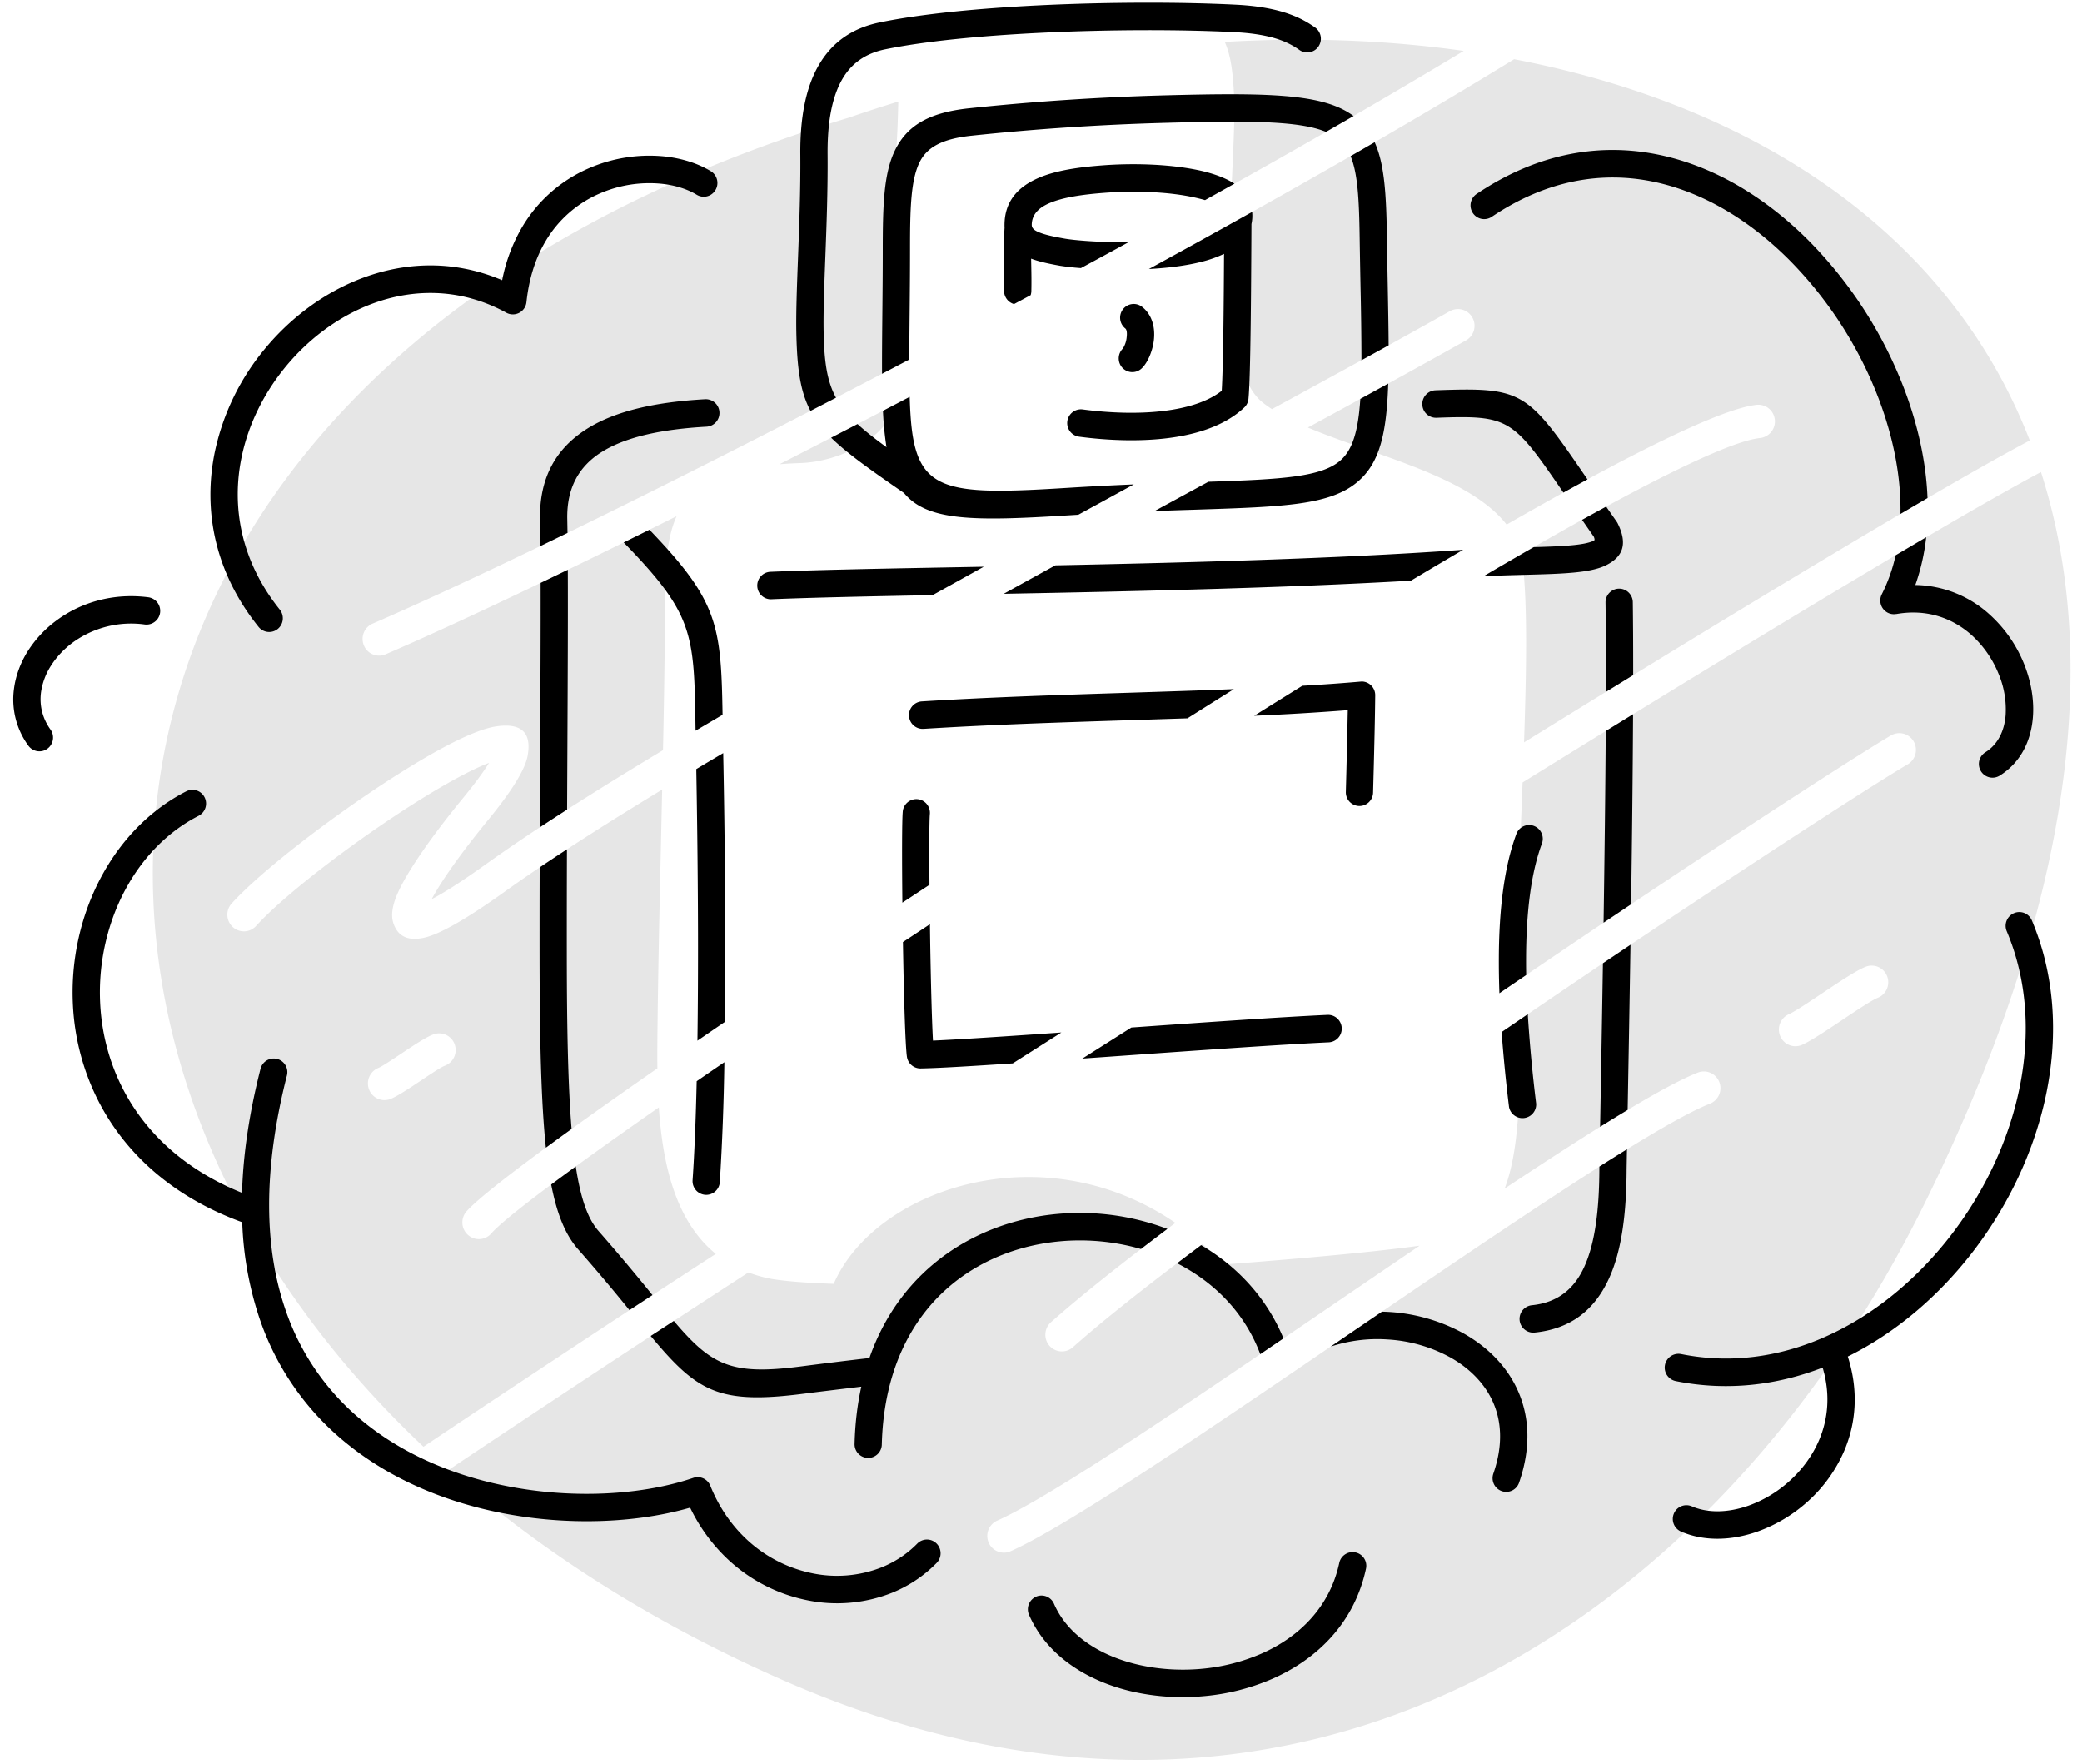
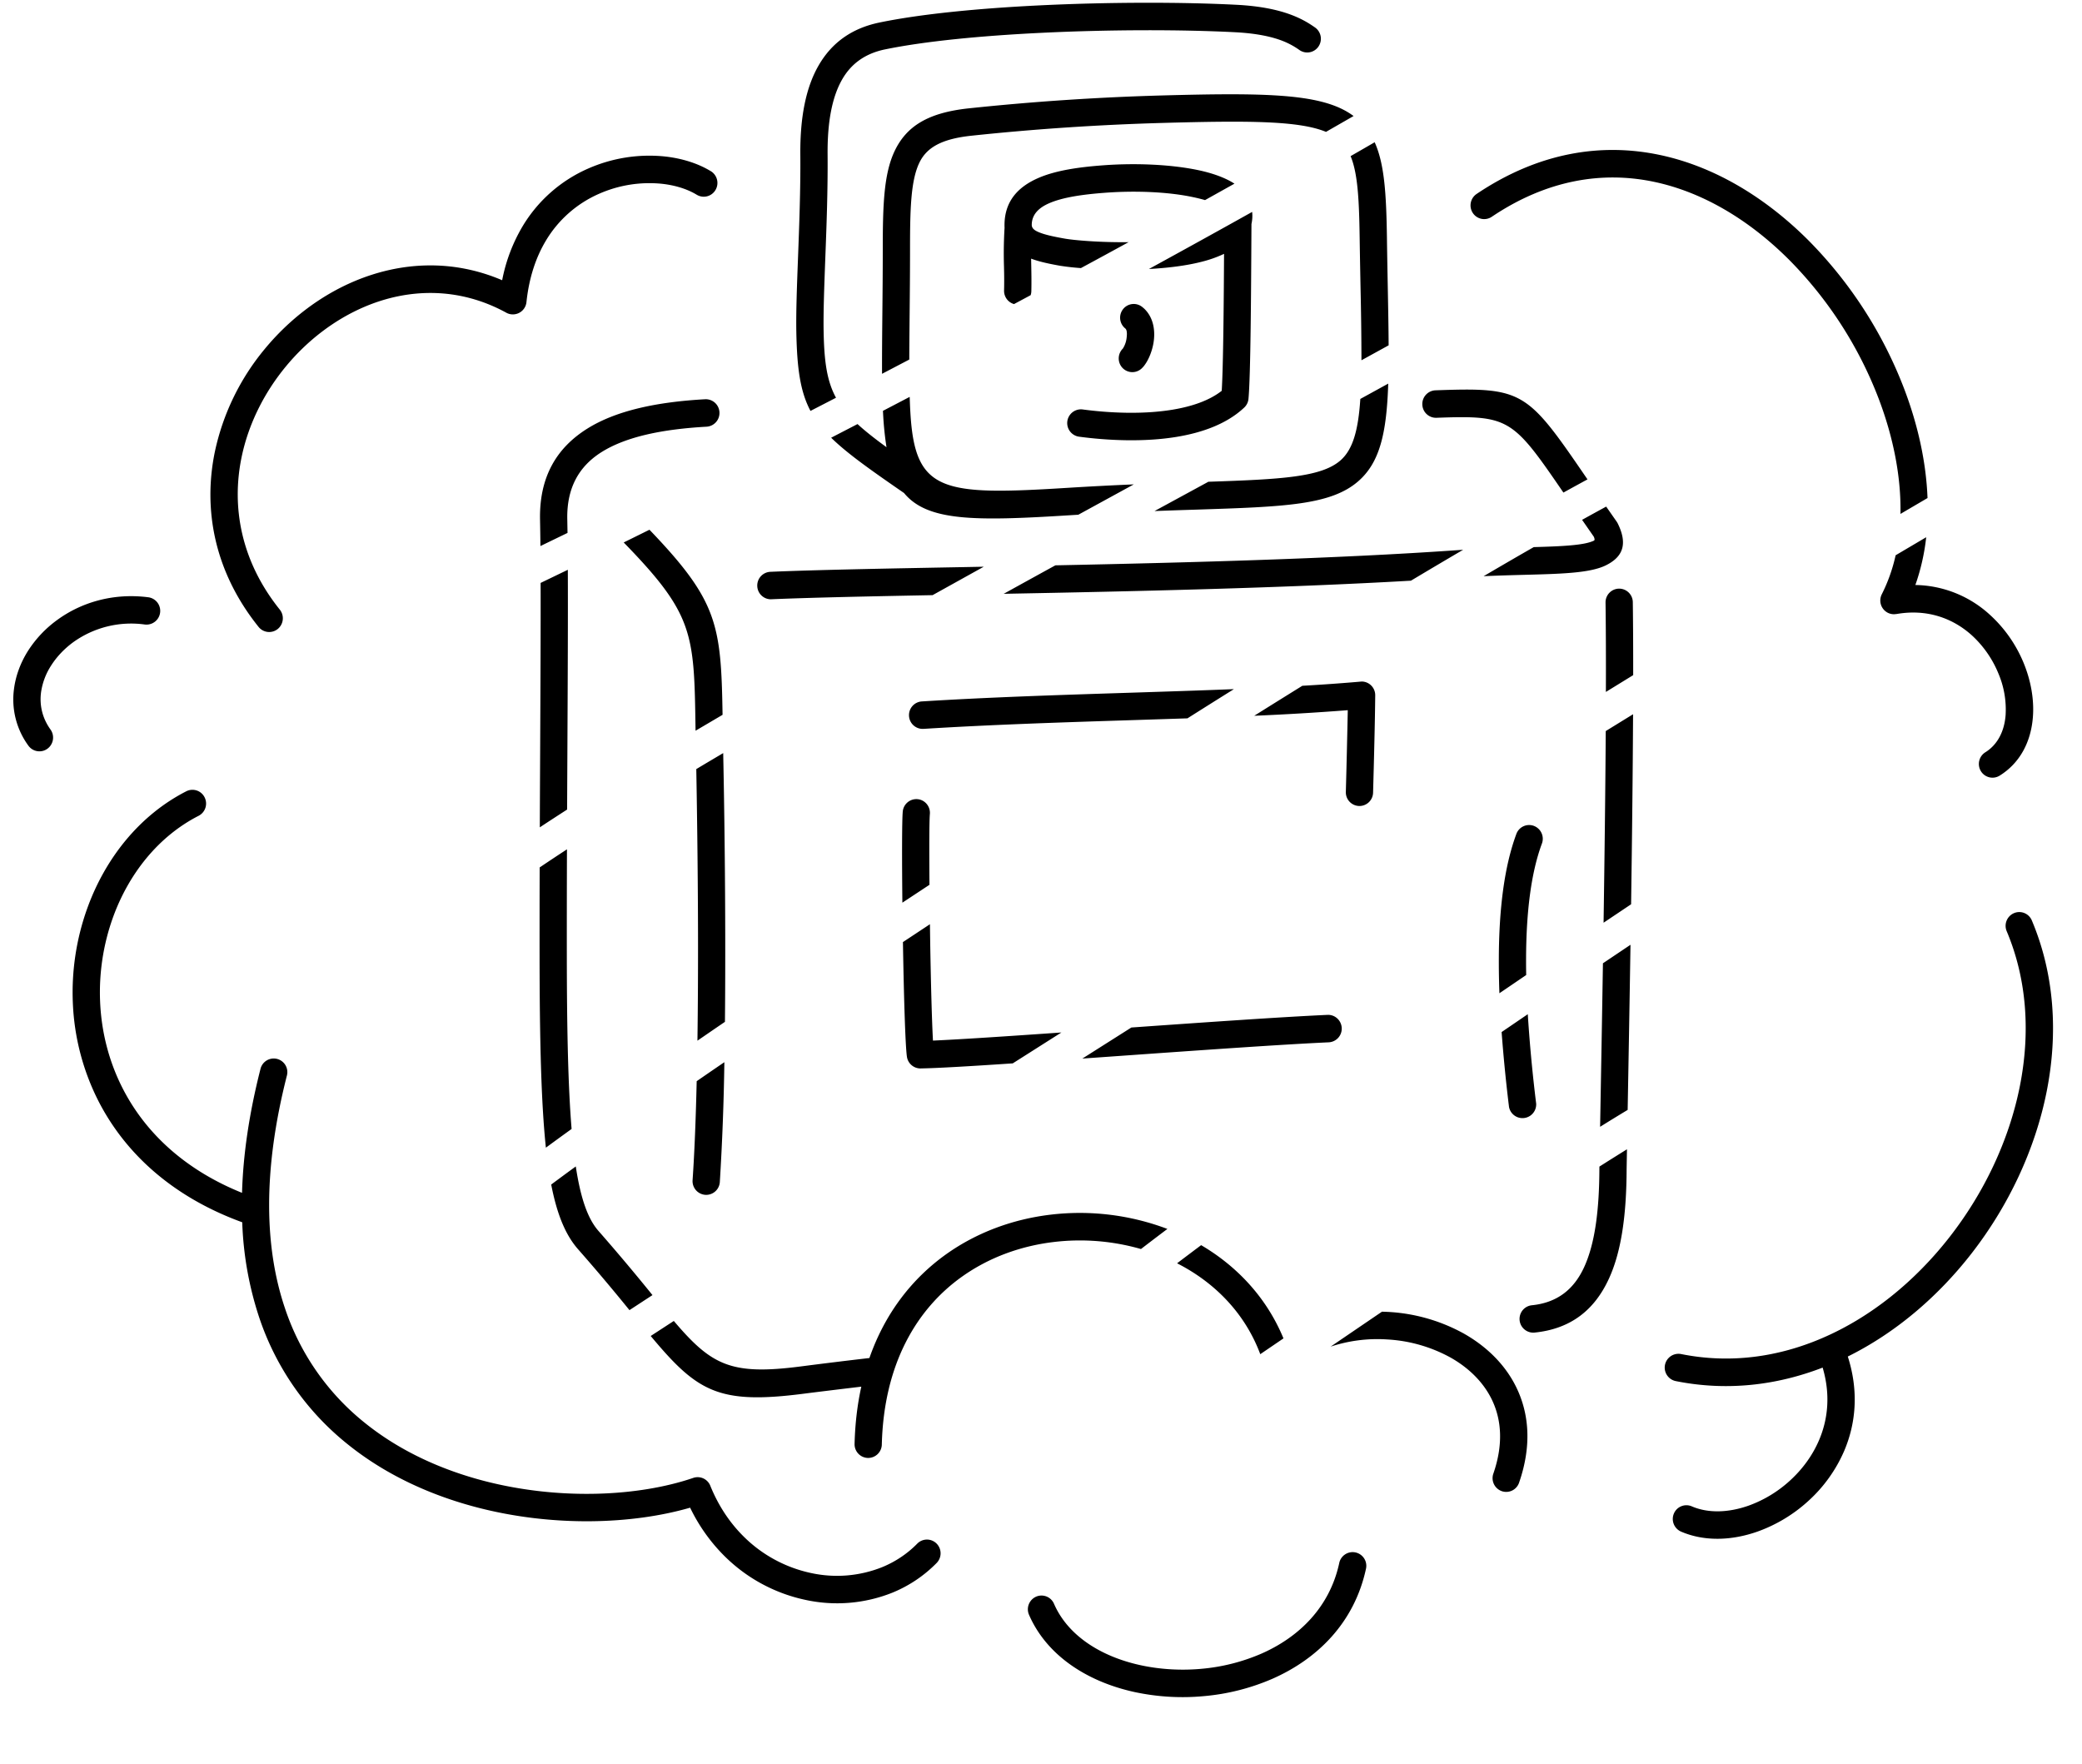
<svg xmlns="http://www.w3.org/2000/svg" width="72" height="61" viewBox="0 0 72 61">
  <g fill="none" fill-rule="evenodd">
-     <path d="M30.96 13.985c-.242 1.066-1.794 1.978-3.293 2.028-.25.008-.487.022-.71.04 1.309-.67 2.65-1.361 4.004-2.068zM66.515 41.7c-6.97 14.043-21.406 24.34-39.492 16.375-4.518-1.99-8.361-4.46-11.505-7.247a829.175 829.175 0 0 1 10.363-6.826c.2.075.41.139.635.19.404.092 1.241.168 2.316.203 1.425-3.283 7.222-5.255 11.816-2.108-1.767 1.326-3.26 2.508-4.304 3.436a.58.58 0 0 0-.05.814.57.57 0 0 0 .809.05c1.07-.953 2.632-2.183 4.485-3.567.247.218.49.453.727.707 2.82-.214 5.206-.435 6.778-.65-.992.672-2.004 1.362-3.013 2.05-4.898 3.338-9.725 6.628-11.595 7.457a.58.58 0 0 0-.294.762.572.572 0 0 0 .756.296c1.967-.872 6.835-4.19 11.775-7.557 5.226-3.562 10.534-7.18 12.41-7.92a.579.579 0 0 0 .325-.748.572.572 0 0 0-.743-.328c-1.226.484-3.718 2.047-6.68 4.012.471-1.223.568-3.093.498-5.825 6.162-4.205 11.979-7.986 13.441-8.846a.581.581 0 0 0 .206-.791.572.572 0 0 0-.785-.208c-1.416.833-6.935 4.418-12.906 8.482-.051-1.644.066-4.241.167-6.857 8.104-5.02 14.968-9.158 17.925-10.733 2.043 6.36 1.19 14.789-4.065 25.377zm-51.87 8.329C-1.044 35.205 2.425 12.196 29.343 4.073a48.96 48.96 0 0 1 1.723-.56c-.011.359-.018.752-.042 1.18-.116 2.055-.008 5.64-.016 7.968-7.191 3.764-14.044 7.14-18.12 8.903a.579.579 0 0 0-.303.757c.123.294.46.43.751.305 2.5-1.08 6.04-2.766 10.062-4.776-.455 1.008-.394 2.415-.408 4.191a317.384 317.384 0 0 1-.062 3.9c-2.406 1.447-4.52 2.794-6.127 3.945-.838.6-1.448.988-1.872 1.206.39-.732 1.17-1.785 1.94-2.724.87-1.06 1.29-1.776 1.375-2.22.162-.855-.256-1.154-1.09-1.029-.396.06-.948.28-1.587.607-2.343 1.204-6.194 4.018-7.555 5.515a.579.579 0 0 0 .036.814.569.569 0 0 0 .808-.036c1.288-1.418 4.975-4.103 7.232-5.262.314-.162.593-.29.824-.377-.181.298-.483.709-.927 1.251-.932 1.135-1.886 2.452-2.246 3.286-.168.389-.226.732-.136 1.004.147.446.492.639 1.086.5.507-.12 1.388-.6 2.776-1.595 1.444-1.034 3.31-2.232 5.434-3.522-.06 2.733-.13 5.619-.156 7.859-.007.559-.016 1.16-.009 1.78-3.573 2.483-6.075 4.34-6.603 4.949a.58.58 0 0 0 .054.814c.237.21.6.185.807-.055.471-.542 2.642-2.16 5.792-4.357.133 1.977.58 3.936 1.97 5.066-3.487 2.26-7.477 4.9-10.112 6.67zm27.71-48.578c2.831-.167 5.611-.064 8.264.311a275.53 275.53 0 0 1-8.024 4.643c.054-1.27.118-2.398.082-3.104-.038-.728-.098-1.35-.322-1.85zm10.006.597c8.24 1.578 15.014 5.927 17.833 13.183-2.91 1.538-9.576 5.546-17.489 10.44.085-2.49.123-4.845-.052-6.234a2.562 2.562 0 0 0-.049-.268c4.049-2.335 7.135-3.903 8.262-4.022a.576.576 0 0 0 .511-.633.574.574 0 0 0-.628-.515c-1.25.132-4.472 1.746-8.647 4.14-1.311-1.687-4.598-2.39-6.872-3.355a466.2 466.2 0 0 0 5.47-3.014.58.58 0 0 0 .219-.787.572.572 0 0 0-.78-.222c-1.676.945-3.787 2.1-6.152 3.387a4.121 4.121 0 0 1-.316-.225c-1.083-.858-1.192-3.597-1.125-6.174 3.641-2.026 7.03-3.986 9.815-5.7zm12.153 31.384a.572.572 0 0 1 .745.32.579.579 0 0 1-.319.751c-.221.09-.742.439-1.259.785-.52.348-1.037.694-1.358.84a.571.571 0 0 1-.756-.292.579.579 0 0 1 .289-.762c.226-.102.707-.425 1.193-.75.563-.376 1.132-.757 1.465-.892zM14.99 35.767a.572.572 0 0 1 .734.346c.107.3-.046.63-.344.74-.125.045-.488.287-.848.528-.387.258-.772.515-1.018.617a.571.571 0 0 1-.747-.314.578.578 0 0 1 .312-.753c.136-.056.477-.284.82-.513.415-.277.834-.557 1.091-.65z" fill="#E6E6E6" />
    <path d="M51.589 7.496a.47.47 0 0 1-.655-.13.477.477 0 0 1 .13-.659c2.144-1.442 4.314-1.774 6.33-1.35 1.91.402 3.672 1.485 5.134 2.943a14.82 14.82 0 0 1 3.324 5.149c.476 1.252.759 2.538.806 3.773l-.936.549c.026-1.277-.245-2.647-.753-3.984a13.852 13.852 0 0 0-3.107-4.813c-1.338-1.335-2.938-2.324-4.66-2.686-1.78-.375-3.703-.077-5.613 1.208zm-5.277 46.562a.473.473 0 1 1 .924.201c-.403 1.85-1.668 3.103-3.234 3.793a7.622 7.622 0 0 1-2.372.6 7.917 7.917 0 0 1-2.41-.145c-1.627-.36-3.023-1.26-3.635-2.669a.477.477 0 0 1 .244-.625.47.47 0 0 1 .621.246c.48 1.104 1.623 1.82 2.97 2.118.68.15 1.407.195 2.125.13a6.685 6.685 0 0 0 2.08-.526c1.306-.575 2.357-1.608 2.687-3.123zm23.084-21.857a.477.477 0 0 1 .25-.624.47.47 0 0 1 .619.251c.79 1.872.908 3.922.514 5.912-.399 2.013-1.325 3.97-2.61 5.618-1.165 1.494-2.629 2.739-4.268 3.55.383 1.196.28 2.31-.123 3.259a5.016 5.016 0 0 1-1.247 1.74 5.208 5.208 0 0 1-1.751 1.054c-.9.318-1.845.346-2.644.002a.477.477 0 0 1-.25-.623.47.47 0 0 1 .62-.251c.573.247 1.277.218 1.963-.024a4.256 4.256 0 0 0 1.43-.865c.425-.387.78-.863 1.01-1.405.31-.728.395-1.582.122-2.504-1.592.615-3.318.82-5.077.467a.476.476 0 0 1 .184-.935c1.692.34 3.351.103 4.867-.547 1.702-.728 3.227-1.975 4.42-3.506 1.196-1.534 2.057-3.35 2.427-5.216.359-1.813.255-3.67-.456-5.353zM24.582 5.919a.478.478 0 0 1 .16.653.47.47 0 0 1-.648.162c-.326-.198-.745-.329-1.208-.379a4.307 4.307 0 0 0-2.171.347 4.014 4.014 0 0 0-1.839 1.623c-.34.568-.58 1.27-.67 2.122a.473.473 0 0 1-.716.356c-1.626-.882-3.354-.84-4.869-.2-1.049.444-1.997 1.172-2.742 2.077-.747.907-1.29 1.989-1.526 3.137-.352 1.712-.024 3.586 1.324 5.265a.478.478 0 0 1-.072.668.47.47 0 0 1-.663-.072c-1.544-1.924-1.919-4.078-1.513-6.05a8.246 8.246 0 0 1 1.722-3.555c.842-1.022 1.915-1.845 3.104-2.348 1.587-.67 3.38-.775 5.111-.035a5.797 5.797 0 0 1 .701-1.856 4.957 4.957 0 0 1 2.27-2.004 5.25 5.25 0 0 1 2.649-.42c.6.065 1.153.24 1.596.51zM9.01 36.956a.47.47 0 1 1 .912.235c-.851 3.336-.765 5.98-.07 8.04a8.502 8.502 0 0 0 2.749 3.958c1.215.983 2.662 1.637 4.154 2.024 2.608.675 5.341.534 7.22-.108a.471.471 0 0 1 .589.272c.284.702.68 1.285 1.146 1.748a4.69 4.69 0 0 0 2.339 1.27 4.21 4.21 0 0 0 2.457-.203c.45-.185.864-.456 1.214-.813a.47.47 0 0 1 .667-.005.478.478 0 0 1 .005.672 4.554 4.554 0 0 1-1.532 1.028 5.147 5.147 0 0 1-3.003.25 5.63 5.63 0 0 1-2.809-1.522 6.07 6.07 0 0 1-1.182-1.667c-2.002.58-4.737.672-7.344-.003-1.616-.418-3.187-1.13-4.513-2.202a9.436 9.436 0 0 1-3.052-4.393 11.7 11.7 0 0 1-.58-3.271c-2.48-.903-4.099-2.456-4.997-4.24a8.215 8.215 0 0 1-.86-3.323 8.6 8.6 0 0 1 .493-3.28c.627-1.747 1.816-3.237 3.43-4.061a.47.47 0 0 1 .633.21.477.477 0 0 1-.209.639c-1.39.71-2.42 2.007-2.967 3.532a7.655 7.655 0 0 0-.437 2.919c.045.999.29 2.003.76 2.936.757 1.504 2.103 2.826 4.147 3.65.037-1.298.24-2.725.64-4.292zM5.125 20.653a.474.474 0 0 1-.118.942 3.435 3.435 0 0 0-2.477.614c-.313.23-.573.507-.765.81a2.297 2.297 0 0 0-.347.932c-.054.434.043.878.328 1.275a.478.478 0 0 1-.105.664.47.47 0 0 1-.66-.106 2.706 2.706 0 0 1-.498-1.952c.058-.462.226-.913.484-1.323a3.94 3.94 0 0 1 1.01-1.07c.82-.6 1.922-.942 3.148-.786zm47.314 8.185a.47.47 0 0 1 .606-.279.476.476 0 0 1 .278.61c-.385 1.036-.54 2.403-.548 3.94-.001.2 0 .402.004.607l-.926.63a29.075 29.075 0 0 1-.02-1.24c.008-1.642.18-3.12.606-4.268zm.395 6.233a52.01 52.01 0 0 0 .29 3.092.474.474 0 0 1-.939.115 55.252 55.252 0 0 1-.256-2.59l.905-.617zm-.301 16.2a.47.47 0 0 1-.6.292.476.476 0 0 1-.29-.605c.353-1.017.283-1.886-.063-2.583-.299-.603-.807-1.089-1.427-1.437a5.133 5.133 0 0 0-2.172-.62 5.14 5.14 0 0 0-1.965.248l.705-.48 1.07-.728a6.084 6.084 0 0 1 2.821.75c.782.44 1.427 1.061 1.814 1.842.454.916.553 2.036.107 3.32zm-8.95-4.444c-.532-1.426-1.587-2.486-2.877-3.143.27-.205.548-.414.832-.627 1.245.732 2.266 1.817 2.847 3.224l-.802.546zm-4.126-3.636a7.646 7.646 0 0 0-3.025-.242c-1.129.136-2.226.53-3.162 1.196-1.577 1.121-2.705 3.03-2.775 5.807a.473.473 0 0 1-.482.463.473.473 0 0 1-.46-.486c.018-.709.098-1.368.233-1.979l-.683.082c-.55.067-.985.12-1.295.16-2.971.385-3.696-.068-5.305-1.994l.799-.52c1.301 1.53 1.968 1.886 4.388 1.573a176.605 176.605 0 0 1 2.376-.291c.55-1.576 1.499-2.766 2.66-3.593 1.07-.76 2.316-1.209 3.595-1.363a8.561 8.561 0 0 1 4.05.492c-.315.237-.62.469-.914.695zm-17.689 2.113a68.068 68.068 0 0 0-1.774-2.102c-.431-.488-.73-1.197-.932-2.241.263-.196.546-.405.85-.626.169 1.116.418 1.815.788 2.234a71.976 71.976 0 0 1 1.864 2.215l-.796.52zm-2.89-5.618c-.163-1.553-.215-3.684-.218-6.604-.001-1.006 0-2.044.003-3.086.302-.205.618-.413.944-.627a818.935 818.935 0 0 0-.005 3.713c.003 2.548.044 4.486.165 5.957-.314.226-.61.442-.889.647zm-.21-11.077c.003-.911.008-1.816.012-2.696.01-2.163.02-4.175.016-5.756l.941-.454c.007 1.643-.003 3.837-.015 6.214l-.01 2.077c-.324.209-.64.414-.944.615zm.021-9.727c-.003-.337-.008-.64-.013-.903-.032-1.478.566-2.488 1.634-3.157.997-.624 2.4-.923 4.073-1.016a.473.473 0 0 1 .497.449.474.474 0 0 1-.445.5c-1.522.085-2.777.343-3.627.875-.778.487-1.214 1.233-1.19 2.33l.008.468-.937.454zm20.227-7.523a.477.477 0 0 1-.08-.666.469.469 0 0 1 .66-.082c.04.032.077.064.108.097.276.29.343.692.298 1.066-.04.334-.178.668-.327.861l.001.001a.951.951 0 0 1-.09.1.47.47 0 0 1-.667-.013.478.478 0 0 1 .012-.67v-.001h-.001l.002-.001a.867.867 0 0 0 .131-.388c.015-.127.01-.245-.039-.296l-.008-.008zm4.386-4.031a1.29 1.29 0 0 1-.024.418l-.003.582c-.009 1.592-.024 4.669-.1 5.464a.474.474 0 0 1-.149.303c-.59.554-1.425.861-2.326 1.01-1.144.19-2.408.126-3.38-.004a.474.474 0 0 1 .123-.942c.9.12 2.064.18 3.105.008.662-.11 1.268-.312 1.702-.653.055-.89.072-3.214.08-4.736a4.17 4.17 0 0 1-.775.274c-.545.14-1.185.215-1.823.25 1.21-.663 2.405-1.322 3.57-1.974zM37.381 9.27a8.33 8.33 0 0 1-.72-.08c-.383-.068-.72-.14-1.003-.246l.005.25c.005.26.011.524.003.875a.474.474 0 0 1-.024.138l-.575.308a.475.475 0 0 1-.344-.469c.008-.33.003-.584-.003-.833a14.512 14.512 0 0 1 .02-1.339 1.492 1.492 0 0 1-.002-.107c.008-.812.467-1.309 1.181-1.617.6-.258 1.383-.37 2.208-.432 1.126-.086 2.356-.034 3.3.163.505.106.941.262 1.263.47l-1.017.568a6.169 6.169 0 0 0-.438-.107c-.856-.18-1.99-.225-3.038-.145-.738.056-1.426.15-1.908.358-.369.159-.605.392-.609.749 0 .095.058.162.162.217.21.11.555.185.98.26.329.058 1.216.135 2.207.123-.546.299-1.096.598-1.648.896zm10.582-1.062c.008.604.019 1.176.029 1.709.014.748.027 1.42.03 2.024l-.94.517a120.66 120.66 0 0 0-.032-2.526c-.01-.527-.021-1.093-.03-1.713-.019-1.315-.065-2.221-.313-2.82.28-.161.557-.32.832-.48.34.752.402 1.802.424 3.289zm.045 5.057c-.056 1.731-.297 2.737-1.043 3.382-.952.824-2.57.877-5.57.975-.455.014-.943.03-1.469.05l1.862-1.013c2.514-.084 3.898-.158 4.563-.734.43-.373.62-1.032.692-2.13l.965-.53zM37.29 17.799l-.327.02c-3.267.205-4.894.207-5.699-.77-1.162-.802-1.966-1.369-2.521-1.913l.912-.472c.27.248.599.506 1.002.8a11.177 11.177 0 0 1-.114-1.092l-.009-.165.925-.483c.007.208.015.405.027.592.166 2.7 1.108 2.824 5.422 2.554.824-.051 1.59-.09 2.301-.12l-1.92 1.05zm-9.262-3.59c-.355-.671-.464-1.47-.489-2.715v-.004c-.013-.693.02-1.583.058-2.574.042-1.117.09-2.363.08-3.568-.011-1.31.198-2.332.632-3.084.463-.802 1.163-1.29 2.104-1.485 1.44-.298 3.442-.49 5.517-.592C38.365.067 40.91.07 42.77.166c.802.042 1.376.167 1.797.315.44.155.713.332.908.468a.477.477 0 0 1 .12.661.47.47 0 0 1-.656.121 2.68 2.68 0 0 0-.683-.353c-.347-.122-.833-.226-1.535-.263-1.83-.095-4.341-.097-6.745.022-2.034.1-3.986.286-5.374.572-.664.138-1.155.477-1.475 1.032-.349.604-.516 1.466-.507 2.6.01 1.238-.037 2.488-.08 3.608-.037.982-.07 1.864-.057 2.523v.003c.02 1.035.115 1.705.428 2.279l-.882.455zm2.475-1.283c-.003-.59.003-1.252.01-1.994.007-.7.015-1.474.015-2.321.001-1.5.033-2.586.406-3.379.411-.871 1.16-1.336 2.572-1.486a86.419 86.419 0 0 1 6.707-.446c3.497-.095 5.358-.063 6.42.593.062.038.12.078.177.119l-.954.548c-.934-.384-2.643-.392-5.62-.31a85.552 85.552 0 0 0-6.634.442c-1.032.109-1.559.404-1.814.946-.292.62-.317 1.602-.317 2.973 0 .855-.008 1.628-.015 2.329-.005.54-.01 1.036-.011 1.493l-.942.493zm-2.021-1.453v.002-.002zm-1.804 9.25a.473.473 0 0 1-.49-.457.474.474 0 0 1 .453-.493c1.582-.067 3.956-.112 6.705-.163l.675-.013-1.77.983c-2.255.043-4.195.084-5.573.142zm9.819-1.174c4.576-.093 9.7-.23 13.899-.524l.203-.014c-.588.344-1.19.701-1.806 1.069-4.43.256-9.633.369-14.083.454.597-.33 1.193-.659 1.787-.985zm16.543-.63c1.002-.028 1.756-.063 2.081-.224.03-.014.03-.056-.004-.136l-.405-.583c.285-.159.563-.311.833-.458l.367.526c.013.02.026.041.036.063.347.708.175 1.15-.41 1.44-.544.27-1.523.296-2.812.33-.436.012-.909.024-1.42.048.596-.35 1.174-.686 1.734-1.006zm1.026-1.886c-1.762-2.574-1.877-2.677-4.391-2.586a.473.473 0 0 1-.488-.458.474.474 0 0 1 .455-.492c3.056-.11 3.158.013 5.257 3.08-.271.147-.55.3-.833.456zM53.07 46.08a.474.474 0 1 1-.092-.945c.89-.091 1.456-.562 1.802-1.311.387-.838.525-2.016.53-3.41v-.007l.001-.067c.331-.21.65-.41.953-.598l-.012.68c-.005 1.523-.166 2.829-.615 3.8-.49 1.062-1.297 1.728-2.567 1.858zm2.265-7.116l.01-.548c.025-1.388.057-3.174.088-5.106l.953-.64c-.034 2.159-.07 4.173-.098 5.71-.301.181-.62.377-.953.584zm.12-7.057c.033-2.215.062-4.54.075-6.627l.945-.582c-.01 2.038-.036 4.343-.068 6.571l-.952.638zm.08-7.982c.004-1.164 0-2.218-.012-3.09a.473.473 0 0 1 .466-.48.473.473 0 0 1 .477.469c.01.728.014 1.583.013 2.522l-.943.58zM22.46 18.318c2.367 2.466 2.477 3.284 2.528 6.4l-.934.55-.002-.12c-.049-3.246-.06-3.904-2.483-6.39.294-.144.591-.292.891-.44zm2.55 7.724l.002.115c.014.664.063 3.186.068 6.125.002.99 0 2.026-.01 3.053-.324.22-.64.438-.951.651.017-1.237.022-2.505.02-3.704-.006-2.482-.042-4.677-.06-5.687.305-.183.616-.367.93-.553zm.04 10.688a86.867 86.867 0 0 1-.157 4.144.473.473 0 0 1-.502.443.475.475 0 0 1-.44-.507c.068-.988.113-2.167.142-3.423.311-.215.63-.434.957-.657zm22.434-9.32a.473.473 0 0 1-.484.461.473.473 0 0 1-.458-.488 397.214 397.214 0 0 0 .067-2.825 93.03 93.03 0 0 1-3.235.193c.559-.35 1.114-.696 1.664-1.037a67.18 67.18 0 0 0 2.053-.147c.26.002.47.216.467.478-.004.432-.014.986-.028 1.574-.014.608-.03 1.23-.046 1.79zm-6.42-2.57l-1.976.064c-2.357.075-4.795.153-7.152.3a.473.473 0 0 1-.5-.446.474.474 0 0 1 .444-.503c2.33-.146 4.796-.224 7.179-.3 1.235-.04 2.449-.078 3.612-.125l-.107.067c-.498.311-.998.626-1.5.943zm-9.845 3.227a.472.472 0 0 1 .51-.432c.259.022.45.253.428.514-.022.245-.024 1.232-.014 2.447l-.937.618c-.016-1.513-.015-2.837.013-3.147zm.94 3.893l.01.688c.023 1.354.057 2.656.095 3.335.897-.038 2.55-.148 4.441-.28l-1.682 1.068c-1.442.097-2.597.165-3.154.174a.473.473 0 0 1-.506-.406c-.055-.378-.106-2.087-.136-3.876l-.002-.086.933-.617zm6.966 3.571c2.578-.182 5.198-.365 6.783-.437.26-.012.48.192.492.454a.474.474 0 0 1-.451.495c-1.634.074-4.537.28-7.304.476l-1.215.086 1.695-1.074zm27.487-16.954a7.378 7.378 0 0 1-.375 1.652 3.901 3.901 0 0 1 2.579 1.031 4.623 4.623 0 0 1 1.164 1.661c.256.621.37 1.279.321 1.884-.066.832-.433 1.571-1.148 2.016a.47.47 0 0 1-.649-.154.477.477 0 0 1 .154-.654c.433-.27.658-.741.7-1.282a3.183 3.183 0 0 0-.25-1.445 3.669 3.669 0 0 0-.92-1.319c-.647-.582-1.539-.922-2.61-.733l-.001-.002a.466.466 0 0 1-.295-.044.476.476 0 0 1-.205-.639 5.76 5.76 0 0 0 .478-1.348l1.057-.624z" fill="#000" />
  </g>
</svg>